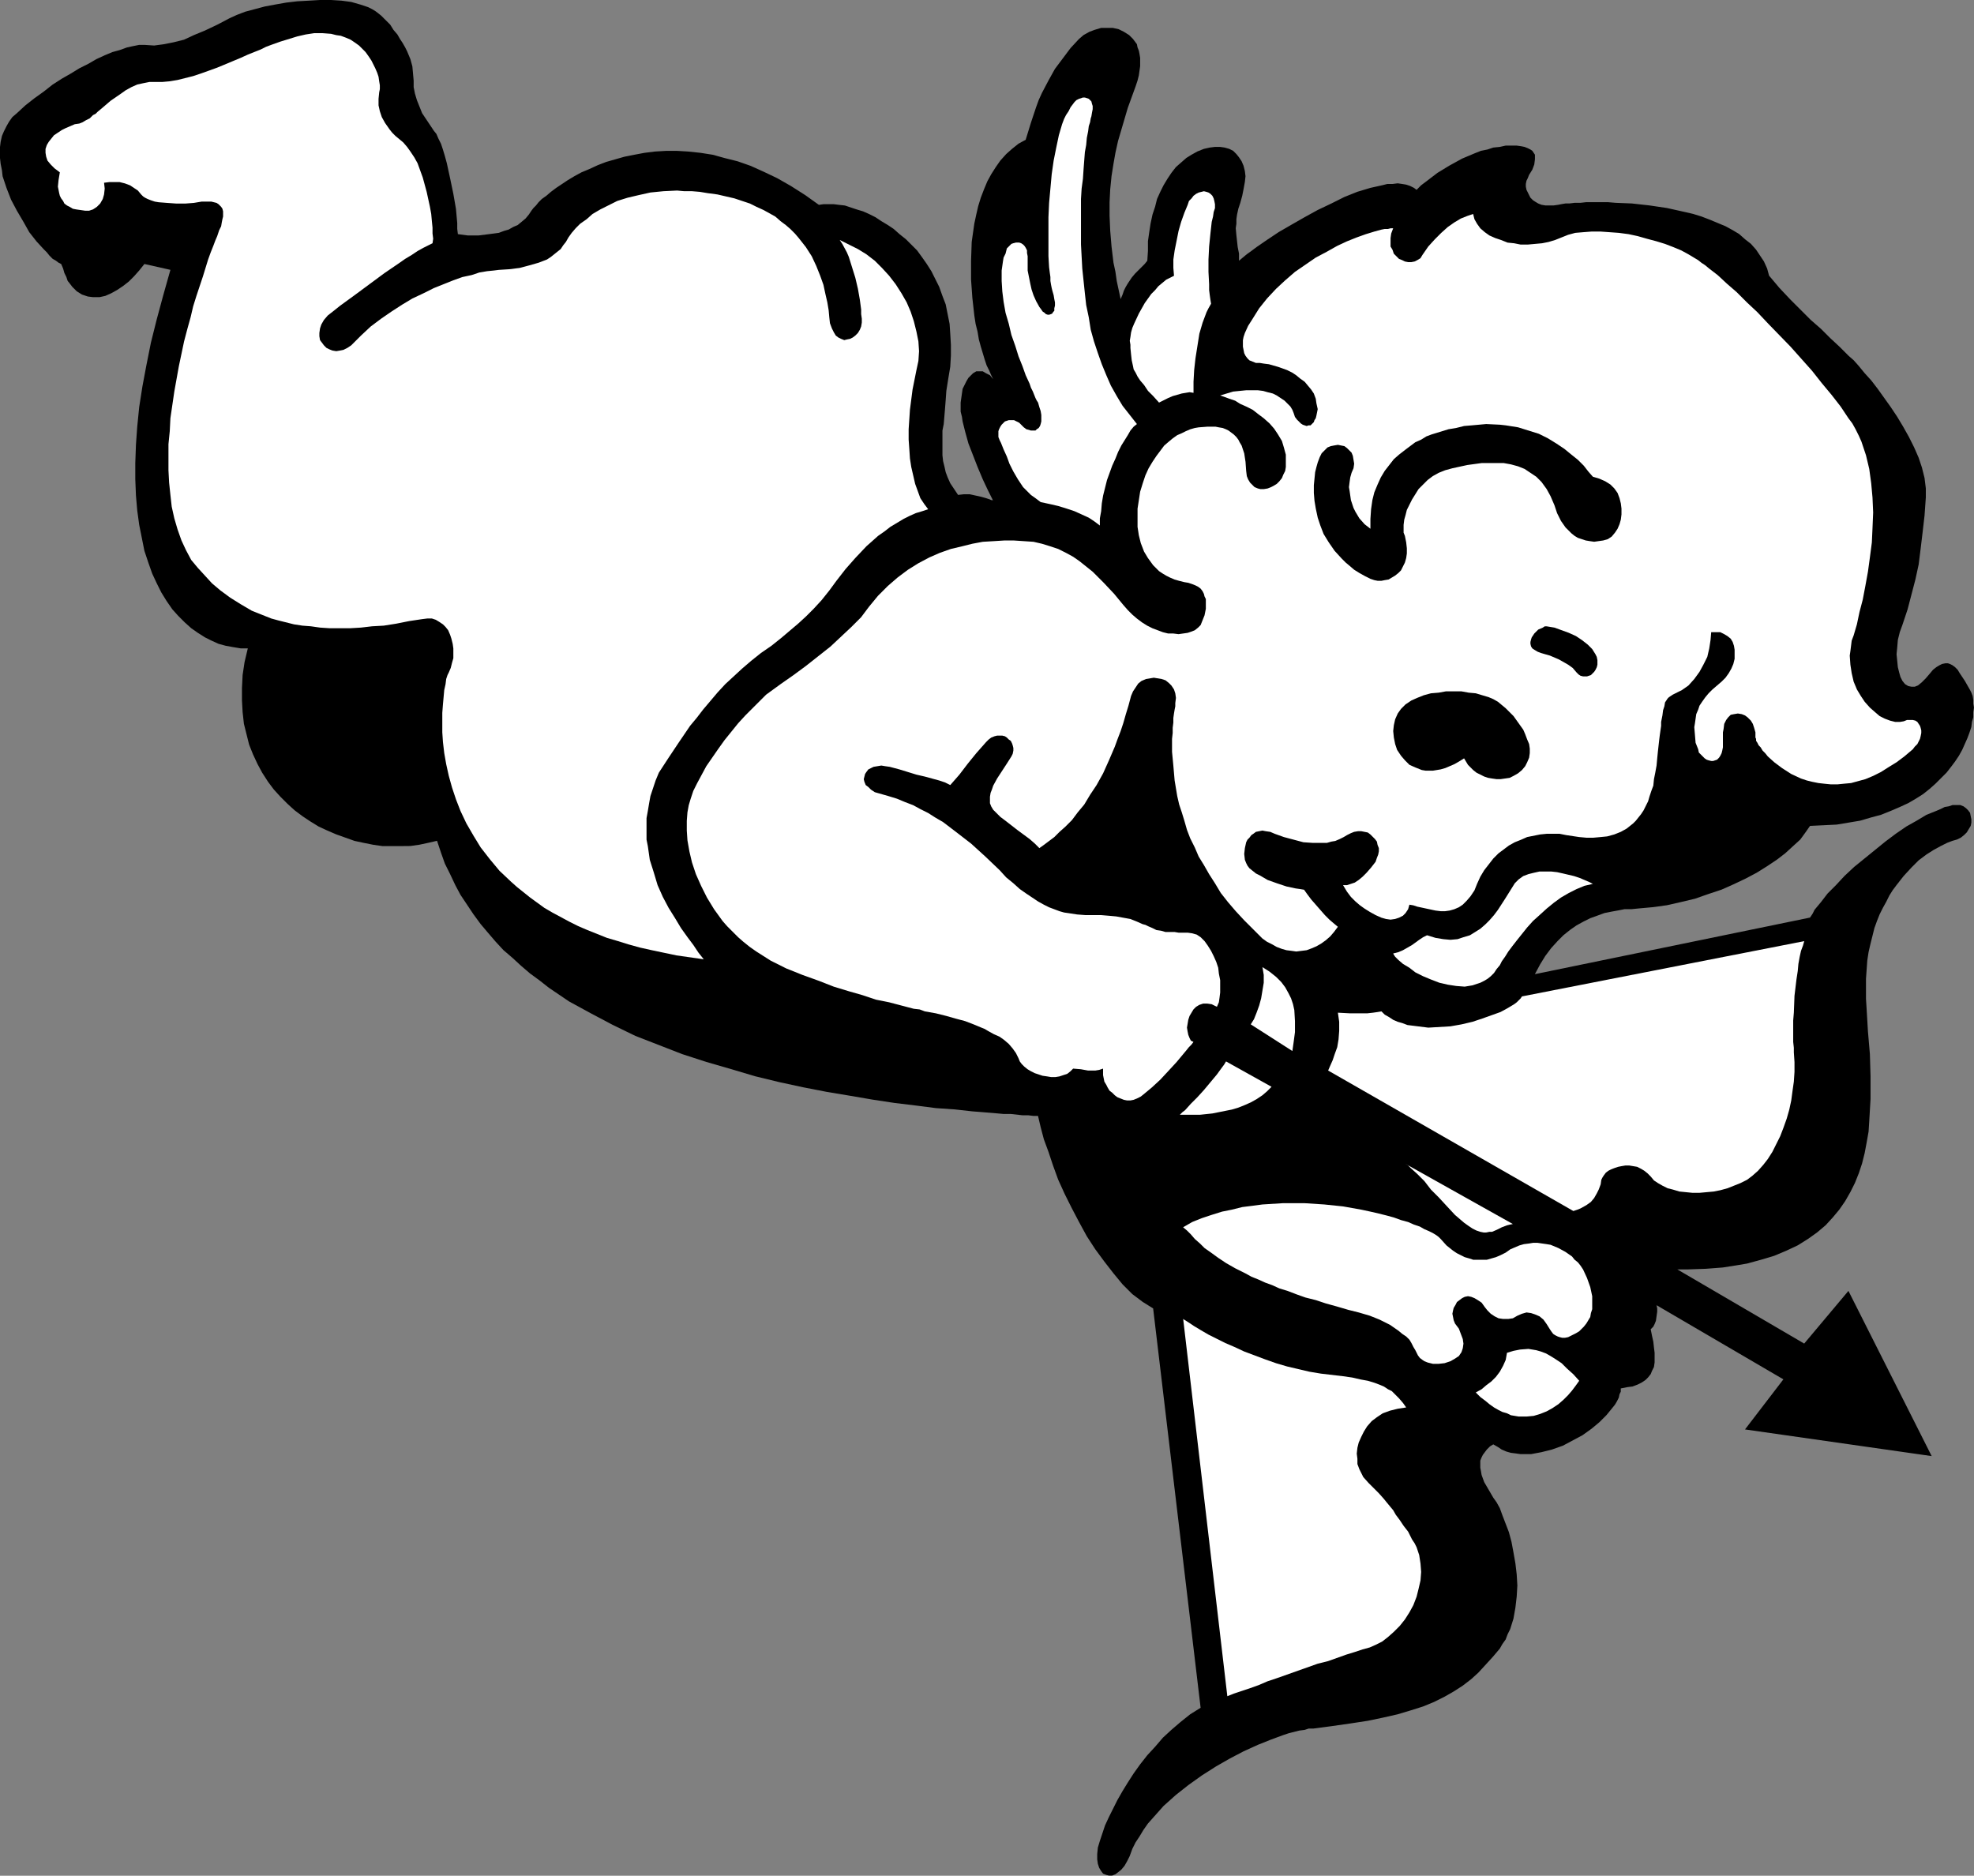
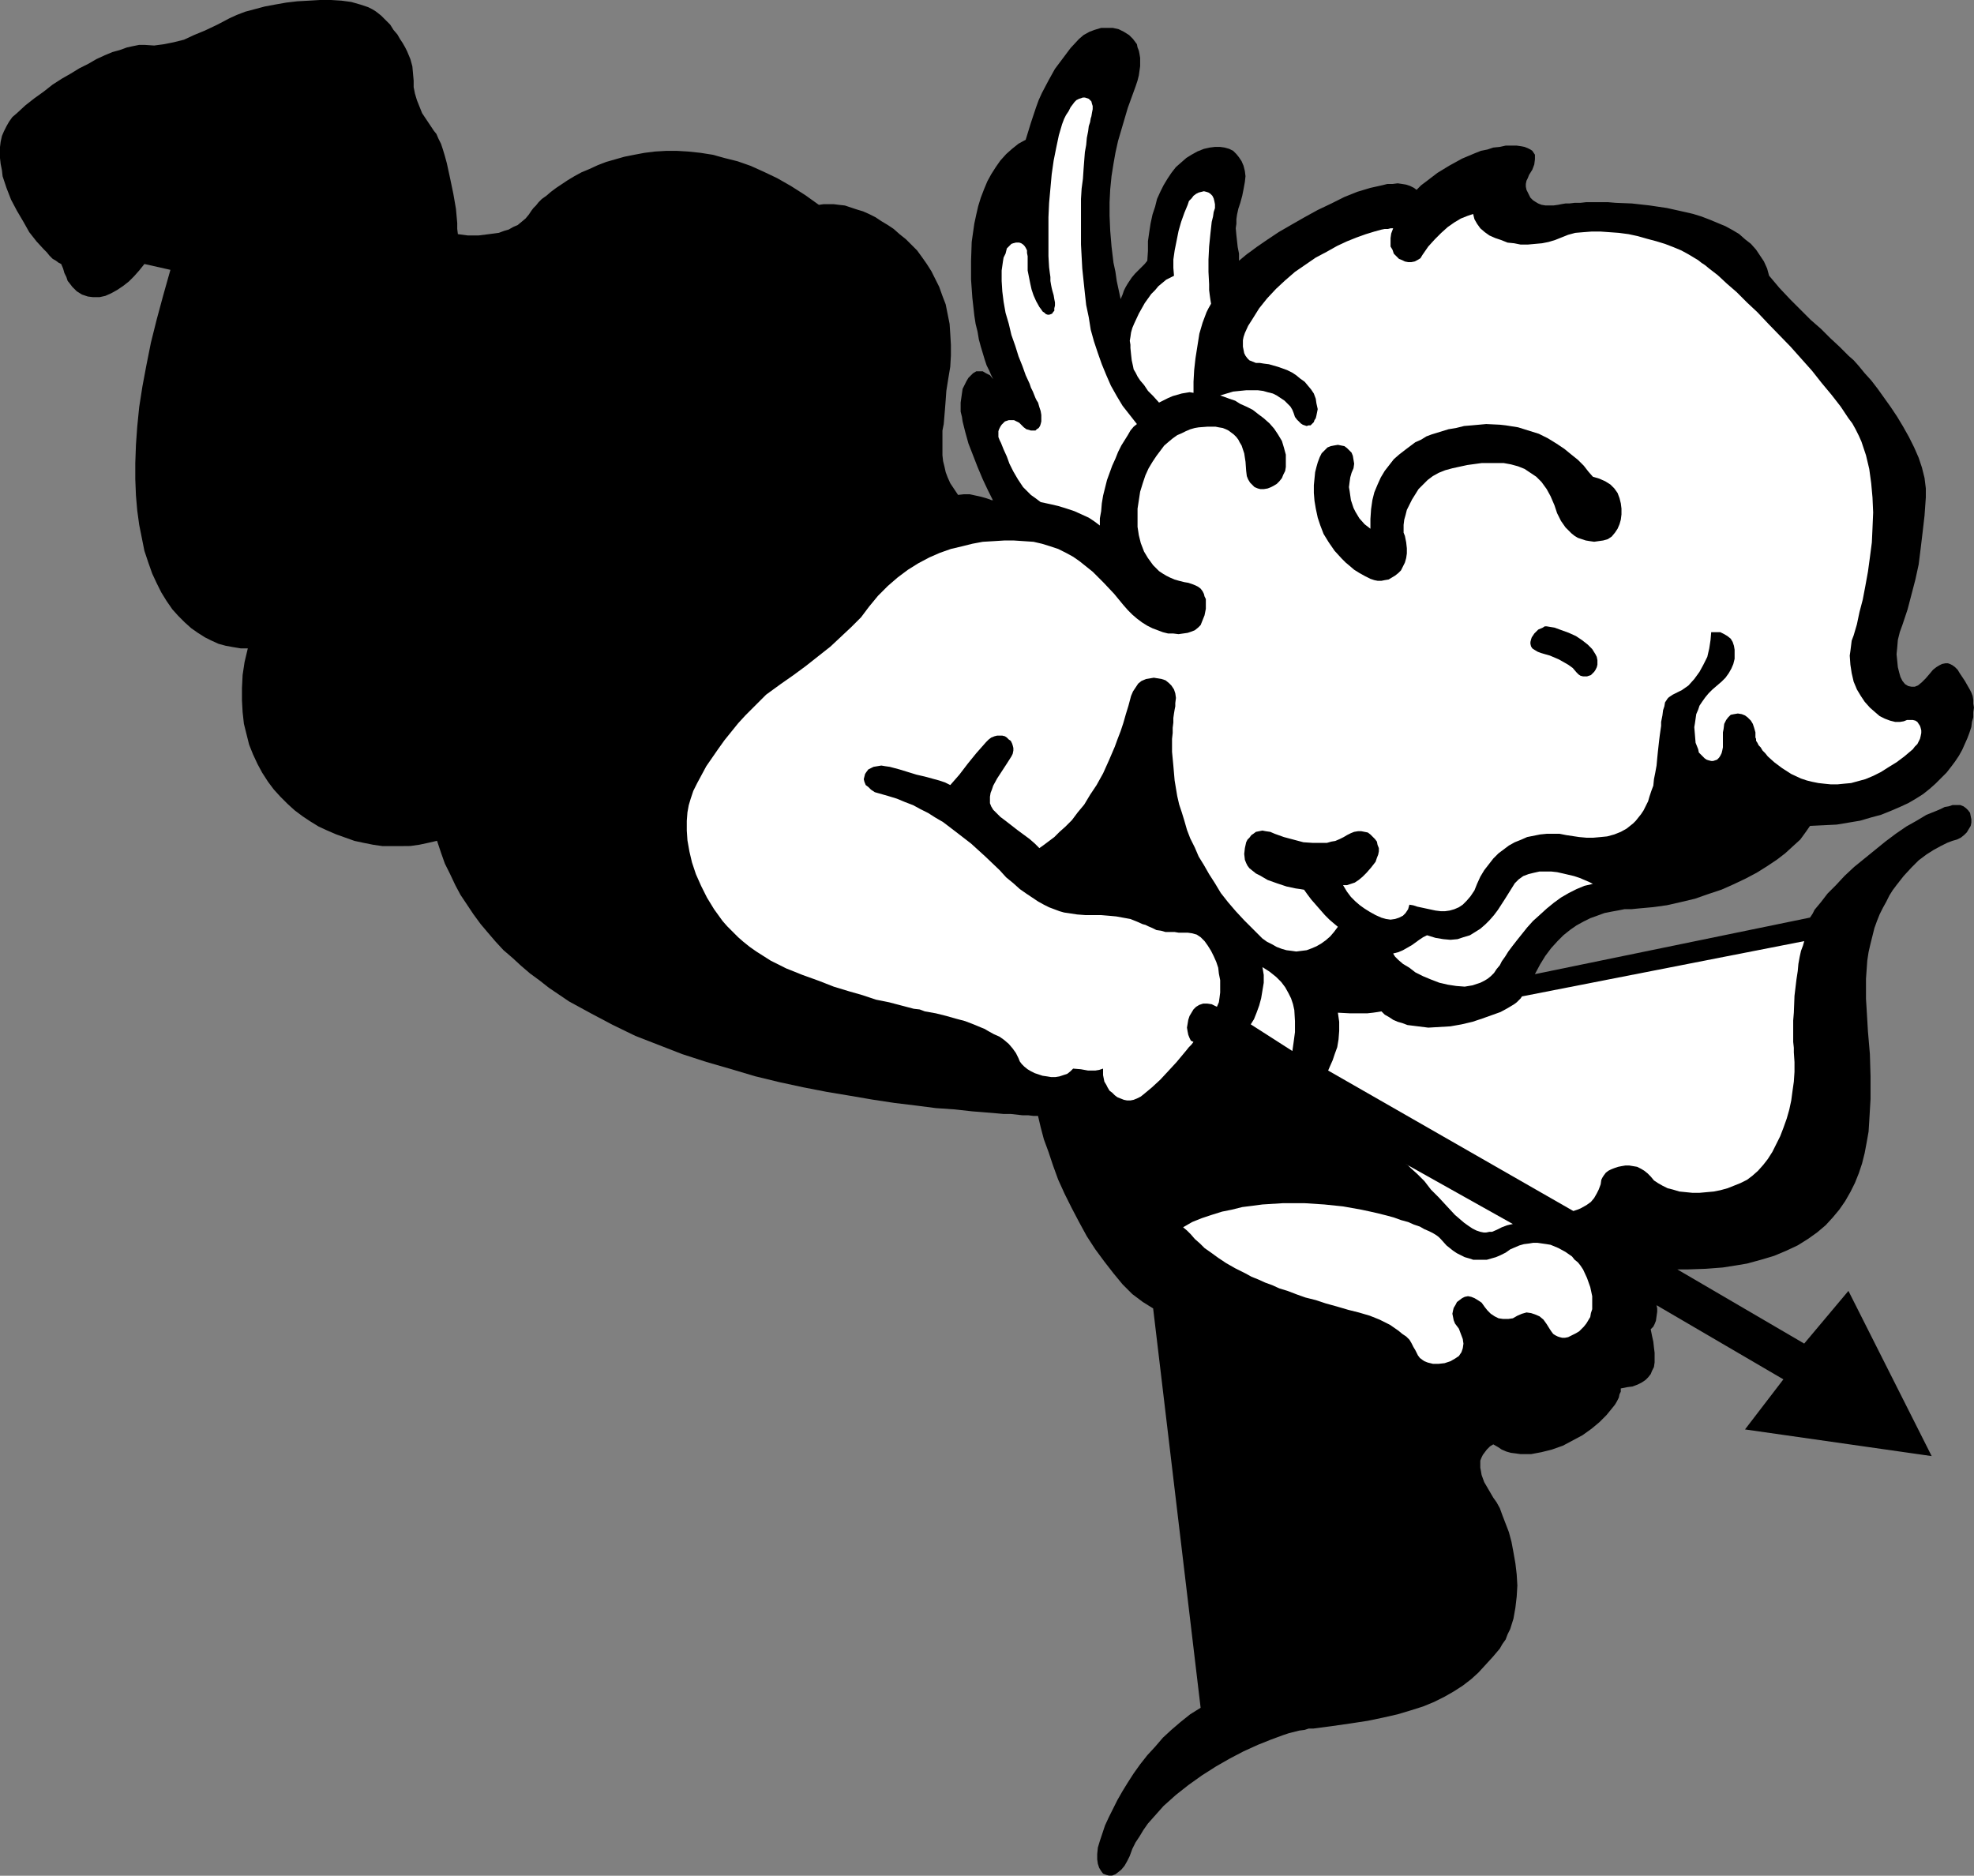
<svg xmlns="http://www.w3.org/2000/svg" xmlns:ns1="http://sodipodi.sourceforge.net/DTD/sodipodi-0.dtd" xmlns:ns2="http://www.inkscape.org/namespaces/inkscape" version="1.0" width="129.766mm" height="123.311mm" id="svg16" ns1:docname="Cupid with Bow 3.wmf">
  <rect width="100%" height="100%" fill="#808080" stroke="none" />
  <ns1:namedview id="namedview16" pagecolor="#ffffff" bordercolor="#000000" borderopacity="0.25" ns2:showpageshadow="2" ns2:pageopacity="0.0" ns2:pagecheckerboard="0" ns2:deskcolor="#d1d1d1" ns2:document-units="mm" />
  <defs id="defs1">
    <pattern id="WMFhbasepattern" patternUnits="userSpaceOnUse" width="6" height="6" x="0" y="0" />
  </defs>
  <path style="fill:#000000;fill-opacity:1;fill-rule:evenodd;stroke:none" d="m 35.875,11.15 2.424,0.162 2.424,-0.323 2.424,-0.485 L 45.733,9.858 48.157,8.726 50.904,7.595 53.974,6.141 57.045,4.525 58.822,3.717 60.923,2.909 63.347,2.262 65.771,1.616 68.357,1.131 71.104,0.646 73.851,0.323 76.76,0.162 79.507,0 h 2.747 l 2.586,0.162 2.424,0.323 2.262,0.646 1.939,0.646 0.97,0.485 0.808,0.485 0.646,0.485 0.808,0.646 1.131,1.131 1.131,1.131 0.808,1.293 0.97,1.131 0.646,1.131 0.646,0.97 0.646,1.131 0.485,0.97 0.808,1.939 0.485,1.778 0.162,1.778 0.162,1.778 v 1.616 l 0.323,1.616 0.485,1.616 0.646,1.616 0.646,1.616 0.97,1.454 0.97,1.454 0.97,1.454 0.646,0.808 0.485,1.131 0.646,1.293 0.485,1.454 0.485,1.616 0.485,1.778 0.808,3.717 0.808,3.878 0.646,3.717 0.162,1.778 0.162,1.778 v 1.454 l 0.162,1.293 2.424,0.323 h 2.747 l 2.586,-0.323 2.424,-0.323 1.293,-0.485 1.131,-0.323 1.131,-0.646 1.131,-0.485 0.97,-0.808 0.97,-0.808 0.808,-0.97 0.646,-0.97 0.485,-0.646 0.646,-0.646 0.646,-0.808 0.808,-0.808 1.131,-0.808 1.131,-0.97 1.293,-0.97 1.454,-0.97 1.454,-0.97 1.616,-0.97 1.778,-0.97 1.939,-0.808 2.101,-0.97 2.101,-0.808 2.262,-0.646 2.262,-0.646 2.424,-0.485 2.586,-0.485 2.586,-0.323 2.747,-0.162 h 2.747 l 2.747,0.162 3.07,0.323 3.07,0.485 2.909,0.808 3.232,0.808 3.232,1.131 3.232,1.454 3.394,1.616 3.394,1.939 3.555,2.262 3.394,2.424 1.131,-0.162 h 2.586 l 1.293,0.162 1.454,0.162 1.454,0.485 1.454,0.485 1.616,0.485 1.454,0.646 1.616,0.808 1.454,0.97 1.616,0.97 1.454,0.97 1.454,1.293 1.616,1.293 1.293,1.293 1.454,1.454 1.293,1.778 1.131,1.616 1.131,1.778 0.97,1.939 0.97,1.939 0.808,2.262 0.808,2.101 0.485,2.424 0.485,2.424 0.162,2.424 0.162,2.747 v 2.747 l -0.162,2.747 -0.485,2.909 -0.485,3.07 -0.162,2.262 -0.162,2.101 -0.162,1.939 -0.162,1.939 -0.323,1.616 v 1.778 1.454 1.454 1.454 l 0.162,1.454 0.323,1.293 0.323,1.454 0.485,1.293 0.646,1.454 0.97,1.454 0.97,1.454 1.454,-0.162 h 1.454 l 1.454,0.323 1.454,0.323 1.131,0.323 0.97,0.323 0.323,0.162 h 0.323 l 0.162,0.162 v 0 l -1.293,-2.586 -1.293,-2.747 -1.293,-3.07 -1.131,-2.909 -1.131,-2.909 -0.808,-2.909 -0.646,-2.586 -0.162,-1.131 -0.323,-1.293 v -0.97 -1.293 l 0.162,-1.131 0.162,-1.131 0.162,-1.131 0.485,-0.97 0.485,-0.97 0.485,-0.808 0.646,-0.646 0.485,-0.485 0.808,-0.485 h 0.646 0.97 l 0.808,0.485 0.97,0.485 0.808,0.97 -0.485,-0.97 -0.485,-1.131 -0.646,-1.293 -0.485,-1.454 -0.485,-1.616 -0.485,-1.616 -0.485,-1.778 -0.323,-1.939 -0.485,-1.939 -0.323,-2.101 -0.485,-4.363 -0.323,-4.525 v -4.686 l 0.162,-4.686 0.323,-2.262 0.323,-2.262 0.485,-2.262 0.485,-2.101 0.646,-2.101 0.808,-2.101 0.808,-1.939 0.97,-1.778 1.131,-1.778 1.131,-1.616 1.454,-1.616 1.454,-1.293 1.616,-1.293 1.778,-0.97 0.646,-2.101 0.646,-2.101 0.646,-1.939 0.646,-1.939 0.646,-1.778 0.808,-1.778 1.616,-3.07 1.616,-2.909 1.939,-2.586 1.939,-2.586 2.101,-2.262 1.131,-0.97 1.454,-0.808 1.293,-0.485 1.616,-0.485 h 1.454 1.454 l 1.454,0.323 1.293,0.646 1.293,0.808 0.97,0.97 0.97,1.293 0.162,0.808 0.323,0.808 0.162,0.808 0.162,0.97 v 0.97 1.131 l -0.162,1.131 -0.162,1.131 -0.323,1.293 -0.485,1.454 -1.939,5.333 -1.616,5.494 -0.808,2.747 -0.646,2.909 -0.485,2.747 -0.485,3.07 -0.323,3.232 -0.162,3.232 v 3.394 l 0.162,3.717 0.323,3.878 0.485,4.04 0.485,2.262 0.323,2.262 0.485,2.262 0.485,2.262 0.485,-1.131 0.323,-0.97 0.485,-0.97 0.485,-0.808 0.97,-1.454 0.808,-0.97 0.97,-0.97 0.808,-0.808 0.646,-0.646 0.646,-0.808 0.162,-2.424 v -2.424 l 0.323,-2.262 0.323,-2.101 0.485,-2.262 0.646,-1.939 0.485,-1.939 0.808,-1.778 0.808,-1.616 0.97,-1.616 0.97,-1.454 1.131,-1.454 1.293,-1.131 1.293,-1.131 1.293,-0.808 1.454,-0.808 1.616,-0.646 1.454,-0.323 1.293,-0.162 h 1.293 l 1.131,0.162 1.131,0.323 0.97,0.485 0.808,0.808 0.646,0.808 0.646,0.97 0.485,1.131 0.323,1.293 0.162,1.293 -0.162,1.454 -0.323,1.778 -0.323,1.616 -0.485,1.778 -0.485,1.454 -0.323,1.454 -0.162,1.131 v 1.131 l -0.162,1.131 0.162,1.778 0.162,1.454 0.162,1.454 0.323,1.616 v 1.778 l 0.97,-0.808 0.97,-0.808 1.131,-0.808 1.293,-0.97 2.586,-1.778 2.909,-1.939 3.07,-1.778 3.394,-1.939 3.232,-1.778 3.394,-1.616 3.232,-1.616 3.232,-1.293 3.232,-0.97 2.909,-0.646 1.293,-0.323 h 1.293 l 1.293,-0.162 1.131,0.162 0.97,0.162 0.97,0.323 0.97,0.485 0.646,0.485 1.131,-1.131 1.293,-0.97 2.747,-2.101 2.909,-1.778 3.232,-1.778 3.07,-1.293 1.616,-0.646 1.616,-0.323 1.454,-0.485 1.616,-0.162 1.454,-0.323 h 1.454 1.293 l 1.131,0.162 0.808,0.162 0.808,0.323 0.646,0.323 0.485,0.323 0.323,0.485 0.323,0.485 v 0.485 0.646 l -0.162,1.293 -0.485,1.293 -0.808,1.293 -0.323,0.808 -0.323,0.646 -0.162,0.808 v 0.646 l 0.162,0.808 0.323,0.646 0.323,0.646 0.323,0.646 0.646,0.646 0.485,0.323 0.808,0.485 0.808,0.323 0.97,0.162 h 0.97 1.131 l 1.131,-0.162 0.808,-0.162 0.97,-0.162 h 0.97 l 1.293,-0.162 h 1.454 l 1.454,-0.162 h 1.778 1.778 1.778 l 1.939,0.162 4.04,0.162 4.363,0.485 4.363,0.646 4.363,0.97 2.101,0.485 2.101,0.646 2.101,0.808 1.939,0.808 1.939,0.808 1.778,0.97 1.616,0.97 1.454,1.293 1.454,1.131 1.293,1.454 0.97,1.454 0.97,1.454 0.808,1.778 0.485,1.778 2.586,3.07 2.747,2.909 2.586,2.586 2.424,2.424 2.586,2.262 2.262,2.262 2.262,2.101 2.262,2.262 1.293,1.131 1.293,1.454 1.454,1.778 1.616,1.778 1.616,2.101 1.616,2.262 1.616,2.262 1.616,2.424 1.454,2.424 1.454,2.586 1.293,2.586 1.131,2.586 0.808,2.424 0.646,2.586 0.323,2.586 v 2.262 l -0.323,4.525 -0.485,4.202 -0.485,4.04 -0.485,3.878 -0.808,3.717 -0.97,3.717 -0.97,3.717 -1.293,3.878 -0.646,1.778 -0.485,1.939 -0.162,1.939 -0.162,1.616 0.162,1.616 0.162,1.616 0.323,1.293 0.323,1.131 0.485,0.97 0.646,0.808 0.808,0.485 0.808,0.162 h 0.808 l 0.808,-0.323 0.97,-0.808 0.485,-0.485 0.485,-0.485 0.97,-1.131 0.808,-0.97 0.808,-0.646 0.808,-0.485 0.646,-0.323 0.808,-0.162 h 0.646 l 0.485,0.162 0.646,0.323 0.646,0.485 0.646,0.646 0.485,0.808 0.646,0.97 0.646,0.97 0.646,1.131 0.646,1.131 0.323,0.646 0.323,0.808 0.162,0.97 v 0.97 l 0.162,0.97 -0.162,1.131 v 1.293 l -0.323,1.131 -0.162,1.293 -0.485,1.454 -0.485,1.293 -0.646,1.454 -0.646,1.454 -0.808,1.454 -0.97,1.454 -0.97,1.293 -1.131,1.454 -1.293,1.293 -1.454,1.454 -1.454,1.293 -1.616,1.293 -1.778,1.131 -1.939,1.131 -2.101,0.97 -2.262,0.97 -2.424,0.97 -2.424,0.646 -2.747,0.808 -2.909,0.485 -2.909,0.485 -3.232,0.162 -3.394,0.162 -1.131,1.616 -1.293,1.778 -1.778,1.616 -1.939,1.778 -2.101,1.616 -2.424,1.616 -2.586,1.616 -2.747,1.454 -3.07,1.454 -2.909,1.293 -3.394,1.131 -3.232,1.131 -3.394,0.808 -3.555,0.808 -3.555,0.485 -3.555,0.323 -1.616,0.162 h -1.778 l -1.616,0.323 -1.778,0.323 -1.616,0.323 -1.778,0.646 -1.778,0.646 -1.616,0.808 -1.778,0.97 -1.616,1.131 -1.616,1.293 -1.454,1.454 -1.616,1.778 -1.454,1.939 -1.293,2.101 -1.293,2.424 68.357,-14.059 0.646,-0.97 0.485,-0.97 1.616,-1.939 1.616,-2.101 2.101,-2.101 2.101,-2.262 2.424,-2.262 2.586,-2.101 2.586,-2.101 2.586,-2.101 2.586,-1.939 2.586,-1.778 2.586,-1.454 2.424,-1.454 2.424,-0.97 1.131,-0.485 0.97,-0.485 0.97,-0.162 0.97,-0.323 h 0.97 0.97 l 0.808,0.323 0.646,0.485 0.485,0.485 0.485,0.646 0.162,0.808 0.162,0.808 v 0.808 l -0.162,0.808 -0.485,0.808 -0.485,0.808 -0.646,0.646 -0.808,0.646 -0.97,0.485 -1.131,0.323 -1.293,0.485 -1.616,0.808 -1.778,0.97 -1.778,1.131 -1.939,1.454 -1.778,1.778 -1.939,2.101 -1.778,2.262 -0.97,1.293 -0.808,1.293 -0.808,1.616 -0.808,1.454 -0.808,1.616 -0.646,1.616 -0.646,1.778 -0.485,1.939 -0.485,1.939 -0.485,2.101 -0.323,2.101 -0.162,2.262 -0.162,2.262 v 2.424 2.586 l 0.162,2.586 0.323,5.494 0.485,5.656 0.162,5.494 v 5.656 l -0.162,2.747 -0.162,2.747 -0.162,2.586 -0.485,2.747 -0.485,2.586 -0.646,2.586 -0.808,2.424 -0.97,2.424 -1.131,2.262 -1.293,2.262 -1.454,2.101 -1.616,1.939 -1.778,1.939 -2.101,1.778 -2.262,1.616 -2.586,1.616 -2.747,1.293 -3.07,1.293 -3.232,0.97 -3.555,0.97 -1.939,0.323 -4.04,0.646 -4.202,0.323 -4.686,0.162 h -2.424 l 31.512,18.422 10.989,-13.09 20.685,41.047 -46.379,-6.626 9.534,-12.443 -31.512,-18.422 0.162,0.808 v 0.808 l -0.162,1.131 -0.162,1.131 -0.323,0.808 -0.323,0.646 -0.323,0.323 -0.162,0.162 -0.162,0.162 0.323,1.616 0.323,1.454 0.162,1.454 0.162,1.293 v 1.293 1.131 l -0.162,1.131 -0.485,0.97 -0.323,0.808 -0.646,0.808 -0.646,0.646 -0.97,0.646 -0.97,0.485 -1.293,0.485 -1.293,0.162 -1.616,0.323 v 0.808 l -0.323,0.646 -0.162,0.808 -0.485,0.97 -0.485,0.808 -0.646,0.808 -1.454,1.778 -1.778,1.778 -1.939,1.616 -2.262,1.616 -2.424,1.293 -2.424,1.293 -2.747,0.97 -2.586,0.646 -2.586,0.485 h -1.293 -1.293 l -1.131,-0.162 -1.293,-0.162 -1.131,-0.323 -1.131,-0.485 -0.97,-0.646 -1.131,-0.646 -0.808,0.485 -0.808,0.808 -0.485,0.646 -0.485,0.646 -0.323,0.646 -0.323,0.808 v 0.97 0.808 l 0.162,0.808 0.162,0.97 0.646,1.778 1.131,1.939 1.131,1.939 0.808,1.131 0.808,1.454 0.646,1.778 0.808,2.101 0.808,2.101 0.646,2.424 0.485,2.586 0.485,2.747 0.323,2.747 0.162,2.747 -0.162,2.747 -0.323,2.747 -0.485,2.747 -0.808,2.586 -0.646,1.293 -0.485,1.293 -0.808,1.131 -0.646,1.131 -1.778,2.101 -1.778,1.939 -1.778,1.939 -1.778,1.616 -2.101,1.616 -2.262,1.454 -2.262,1.293 -2.586,1.293 -2.747,1.131 -3.07,0.97 -3.232,0.97 -3.555,0.808 -3.878,0.808 -2.101,0.323 -2.101,0.323 -2.262,0.323 -2.262,0.323 -2.424,0.323 -2.424,0.323 h -1.131 l -0.97,0.323 -1.293,0.162 -1.293,0.323 -1.293,0.323 -1.454,0.485 -3.07,1.131 -3.232,1.293 -3.555,1.616 -3.394,1.778 -3.394,1.939 -3.555,2.262 -3.394,2.424 -3.07,2.424 -3.07,2.747 -1.293,1.454 -1.293,1.454 -1.293,1.454 -1.131,1.616 -0.97,1.616 -0.97,1.454 -0.808,1.616 -0.646,1.778 -0.646,1.293 -0.646,1.131 -0.808,0.97 -0.808,0.646 -0.646,0.485 -0.808,0.323 h -0.808 l -0.646,-0.162 -0.808,-0.323 -0.485,-0.646 -0.485,-0.808 -0.323,-0.97 -0.162,-1.131 v -1.293 l 0.162,-1.616 0.485,-1.616 0.646,-1.939 0.646,-1.939 0.97,-2.101 0.97,-1.939 1.131,-2.262 1.293,-2.262 1.293,-2.101 1.454,-2.262 1.616,-2.262 1.778,-2.262 1.939,-2.101 1.939,-2.262 2.101,-1.939 2.262,-1.939 2.424,-1.939 2.586,-1.616 -11.797,-99.223 -1.293,-0.808 -1.293,-0.808 -1.293,-0.97 -1.293,-0.97 -2.424,-2.424 -2.262,-2.747 -2.262,-2.909 -2.262,-3.07 -2.101,-3.232 -1.939,-3.555 -1.778,-3.394 -1.778,-3.555 -1.616,-3.555 -1.293,-3.555 -1.131,-3.394 -1.131,-3.07 -0.808,-3.07 -0.646,-2.747 h -1.131 l -1.293,-0.162 h -1.454 l -1.454,-0.162 -1.454,-0.162 h -1.778 l -1.778,-0.162 -1.939,-0.162 -1.939,-0.162 -2.101,-0.162 -4.363,-0.485 -4.686,-0.323 -5.01,-0.646 -5.333,-0.646 -5.333,-0.808 -5.656,-0.97 -5.818,-0.97 -5.818,-1.131 -5.979,-1.293 -5.979,-1.454 -5.979,-1.778 -6.141,-1.778 -5.979,-1.939 -5.818,-2.262 -5.818,-2.262 -5.656,-2.747 -5.494,-2.909 -5.333,-2.909 -5.01,-3.394 -2.262,-1.778 -2.424,-1.778 -2.262,-1.939 -2.101,-1.939 -2.262,-1.939 -1.939,-2.101 -1.939,-2.262 -1.778,-2.101 -1.778,-2.424 -1.616,-2.424 -1.616,-2.424 -1.293,-2.424 -1.293,-2.747 -1.293,-2.586 -0.97,-2.747 -0.97,-2.909 -2.101,0.485 -2.262,0.485 -2.262,0.323 H 99.707 97.445 95.021 l -2.262,-0.323 -2.424,-0.485 -2.262,-0.485 -2.262,-0.808 -2.262,-0.808 -2.262,-0.97 -2.101,-0.97 -2.101,-1.293 -1.939,-1.293 -1.939,-1.454 -1.778,-1.616 -1.778,-1.778 -1.616,-1.778 -1.454,-1.939 -1.454,-2.262 -1.131,-2.101 -1.131,-2.424 -0.97,-2.424 -0.646,-2.586 -0.646,-2.586 -0.323,-2.909 -0.162,-2.909 v -3.07 l 0.162,-3.232 0.485,-3.232 0.808,-3.394 h -1.778 l -1.939,-0.323 -1.778,-0.323 -1.778,-0.485 -1.778,-0.808 -1.616,-0.808 -1.778,-1.131 -1.616,-1.131 -1.616,-1.454 -1.616,-1.616 -1.454,-1.616 -1.454,-2.101 -1.293,-2.101 -1.131,-2.262 -1.131,-2.424 -0.97,-2.747 -0.97,-2.909 -0.646,-3.232 -0.646,-3.232 -0.485,-3.555 -0.323,-3.717 -0.162,-4.04 v -4.04 l 0.162,-4.525 0.323,-4.525 0.485,-4.848 0.808,-5.171 0.97,-5.171 1.131,-5.656 1.454,-5.818 1.616,-5.979 1.778,-6.302 -6.464,-1.454 -1.293,1.616 -1.293,1.454 -1.293,1.293 -1.454,1.131 -1.454,0.97 -1.454,0.808 -1.454,0.646 -1.454,0.323 h -1.616 l -1.293,-0.162 -1.454,-0.485 -1.293,-0.808 -0.485,-0.485 -0.646,-0.646 -0.485,-0.646 -0.646,-0.808 -0.323,-0.97 -0.485,-0.97 -0.323,-1.131 -0.485,-1.131 -0.646,-0.323 -0.646,-0.485 L 13.09,64.317 12.282,63.509 11.635,62.701 10.827,61.893 9.05,59.954 7.272,57.691 5.818,55.106 4.202,52.359 2.747,49.611 1.616,46.703 0.646,43.794 0.485,42.339 0.162,40.723 0,39.269 v -1.293 -1.454 l 0.162,-1.293 0.323,-1.454 0.485,-1.131 0.646,-1.293 0.646,-1.131 0.808,-1.131 1.131,-0.97 2.101,-1.939 2.262,-1.778 2.262,-1.616 2.262,-1.778 2.262,-1.454 2.262,-1.293 2.101,-1.293 2.262,-1.131 1.939,-1.131 2.101,-0.97 1.939,-0.808 1.778,-0.485 1.778,-0.646 1.454,-0.323 1.616,-0.323 z" id="path1" />
-   <path style="fill:#ffffff;fill-opacity:1;fill-rule:evenodd;stroke:none" d="m 81.446,78.376 1.454,-1.131 1.616,-1.293 3.555,-2.586 7.434,-5.494 3.555,-2.424 1.616,-1.131 1.616,-0.97 1.454,-0.97 1.454,-0.808 1.293,-0.646 0.97,-0.485 0.162,-1.131 -0.162,-1.293 v -1.454 l -0.162,-1.616 -0.162,-1.778 -0.323,-1.778 -0.808,-3.717 -0.97,-3.555 -0.646,-1.778 -0.646,-1.778 -0.808,-1.454 -0.97,-1.454 -0.808,-1.131 -0.97,-1.131 -0.97,-0.808 -0.97,-0.808 -0.808,-0.808 -0.646,-0.808 -1.131,-1.616 -0.808,-1.454 -0.485,-1.454 -0.323,-1.454 v -1.616 l 0.162,-1.616 0.162,-0.808 v -0.97 l -0.162,-0.97 -0.162,-1.131 -0.323,-0.97 -0.485,-1.131 -0.485,-0.97 L 92.273,15.029 91.627,14.059 90.819,12.928 89.203,11.312 88.072,10.504 87.102,9.858 85.971,9.373 84.678,8.888 83.547,8.726 82.254,8.403 80.154,8.242 h -2.101 l -2.101,0.323 -2.101,0.485 -2.101,0.646 -2.101,0.646 -2.262,0.808 -1.293,0.485 -1.293,0.646 -1.616,0.646 -1.616,0.646 -1.778,0.808 -1.939,0.808 -3.878,1.616 -4.04,1.454 -1.939,0.646 -1.939,0.485 -1.939,0.485 -1.939,0.323 -1.778,0.162 h -1.616 -1.616 l -1.616,0.323 -1.454,0.323 -1.454,0.646 -1.454,0.808 -1.131,0.808 -2.586,1.778 -2.262,1.939 -0.97,0.808 -0.485,0.485 -0.646,0.323 -0.808,0.808 -0.97,0.485 -0.808,0.485 -0.808,0.323 -1.131,0.162 -1.131,0.485 -1.131,0.485 -0.97,0.485 -0.97,0.646 -0.97,0.646 -0.646,0.808 -0.646,0.808 -0.485,0.808 -0.323,0.97 v 0.97 l 0.162,0.97 0.323,0.97 0.808,0.97 0.97,0.97 1.293,0.97 -0.323,1.939 -0.162,1.616 0.162,0.808 0.162,0.808 0.162,0.646 0.323,0.646 0.485,0.646 0.323,0.646 0.646,0.485 0.646,0.323 0.808,0.485 0.808,0.162 1.131,0.162 1.131,0.162 h 0.97 l 0.97,-0.323 0.97,-0.646 0.808,-0.808 0.646,-1.131 0.323,-1.131 0.162,-1.454 -0.162,-1.454 1.293,-0.162 h 1.293 1.293 l 1.293,0.323 1.293,0.485 0.97,0.646 0.97,0.646 0.808,0.97 0.485,0.485 0.485,0.323 0.646,0.323 0.808,0.323 0.97,0.323 0.97,0.162 2.101,0.162 2.262,0.162 h 2.262 l 2.101,-0.162 1.939,-0.323 h 0.808 0.808 0.808 l 0.646,0.162 0.646,0.162 0.485,0.323 0.323,0.323 0.323,0.323 0.323,0.485 0.162,0.646 v 0.646 0.646 l -0.162,0.646 -0.162,0.808 -0.162,0.97 -0.485,0.97 -0.162,0.485 -0.323,0.97 -0.485,1.131 -0.485,1.293 -0.646,1.616 -0.646,1.778 -0.646,2.101 -0.646,2.101 -0.808,2.424 -0.808,2.424 -0.808,2.586 -0.646,2.747 -0.808,2.909 -0.808,3.07 -1.293,6.141 -1.131,6.302 -0.97,6.626 -0.162,3.232 -0.323,3.232 v 3.232 3.232 l 0.162,3.07 0.323,3.07 0.323,2.909 0.646,2.909 0.808,2.747 0.97,2.747 1.131,2.424 1.293,2.424 1.616,1.939 1.778,1.939 1.778,1.939 2.101,1.778 2.424,1.778 2.586,1.616 2.747,1.616 1.616,0.646 1.616,0.646 1.616,0.646 1.778,0.485 1.939,0.485 1.939,0.485 2.101,0.323 2.101,0.162 2.262,0.323 2.424,0.162 h 5.01 l 2.747,-0.162 2.747,-0.323 2.909,-0.162 3.07,-0.485 3.232,-0.646 3.232,-0.485 1.293,-0.162 h 1.131 l 0.97,0.323 0.808,0.485 0.97,0.646 0.646,0.646 0.646,0.808 0.485,1.131 0.323,0.97 0.323,1.293 0.162,1.131 v 1.131 1.293 l -0.323,1.131 -0.323,1.293 -0.485,1.131 -0.323,0.646 -0.323,0.97 -0.162,1.293 -0.323,1.454 -0.162,1.778 -0.162,1.778 -0.162,2.101 v 2.262 2.586 l 0.162,2.424 0.323,2.747 0.485,2.747 0.646,2.909 0.808,2.909 0.97,2.909 1.131,2.909 1.454,3.07 1.778,3.07 1.778,2.909 2.262,2.909 2.424,2.909 2.909,2.747 1.454,1.293 1.616,1.293 1.616,1.293 1.778,1.293 1.778,1.293 1.939,1.131 2.101,1.131 2.101,1.131 2.262,1.131 2.262,0.97 2.424,0.97 2.424,0.97 2.747,0.808 2.586,0.808 2.909,0.808 2.909,0.646 3.07,0.646 3.07,0.646 3.394,0.485 3.394,0.485 -1.293,-1.616 -1.293,-1.939 -1.454,-1.939 -1.616,-2.262 -1.454,-2.424 -1.616,-2.586 -1.454,-2.747 -1.293,-2.909 -0.97,-3.232 -0.97,-3.07 -0.485,-3.394 -0.323,-1.616 v -1.778 -1.778 -1.778 l 0.323,-1.778 0.323,-1.939 0.323,-1.778 0.646,-1.939 0.646,-1.939 0.808,-1.939 2.424,-3.717 2.586,-3.878 2.747,-4.04 1.616,-1.939 1.616,-2.101 1.778,-2.101 1.778,-2.101 1.939,-2.101 2.101,-1.939 2.101,-1.939 2.262,-1.939 2.424,-1.939 2.586,-1.778 2.424,-1.939 2.101,-1.778 2.101,-1.778 1.939,-1.778 1.939,-1.939 1.939,-2.101 1.939,-2.424 1.778,-2.424 1.131,-1.454 1.131,-1.454 2.424,-2.747 2.747,-2.909 2.909,-2.586 1.616,-1.131 1.454,-1.131 1.616,-0.97 1.616,-0.97 1.616,-0.808 1.454,-0.646 1.616,-0.485 1.454,-0.485 -0.97,-1.293 -0.97,-1.454 -0.646,-1.778 -0.646,-1.778 -0.485,-2.101 -0.485,-2.101 -0.323,-2.101 -0.162,-2.424 -0.162,-2.262 v -2.586 l 0.162,-2.424 0.162,-2.424 0.646,-5.01 0.485,-2.424 0.485,-2.424 0.485,-2.262 0.162,-2.424 -0.162,-2.424 -0.485,-2.424 -0.646,-2.586 -0.808,-2.424 -0.97,-2.262 -1.293,-2.262 -1.454,-2.262 -1.616,-2.101 -1.778,-1.939 -1.778,-1.778 -2.101,-1.616 -2.101,-1.293 -2.262,-1.131 -2.262,-1.131 0.646,0.97 1.131,2.101 0.485,1.131 0.808,2.586 0.808,2.586 0.646,2.747 0.485,2.747 0.323,2.424 v 1.131 l 0.162,1.131 v 0.97 l -0.162,0.97 -0.323,0.808 -0.485,0.808 -0.646,0.646 -0.646,0.485 -0.646,0.323 -0.808,0.162 -0.646,0.162 -0.808,-0.323 -0.646,-0.323 -0.646,-0.485 -0.485,-0.808 -0.485,-0.97 -0.485,-1.293 -0.162,-1.454 -0.162,-1.778 -0.323,-1.939 -0.485,-2.101 -0.485,-2.262 -0.808,-2.262 -0.97,-2.424 -1.131,-2.424 -1.454,-2.262 -1.778,-2.262 -0.97,-1.131 -1.131,-1.131 -1.131,-0.97 -1.293,-0.97 -1.293,-1.131 -1.454,-0.808 -1.454,-0.808 -1.778,-0.808 -1.616,-0.808 -1.939,-0.646 -1.939,-0.646 -2.101,-0.485 -2.101,-0.485 -2.424,-0.323 -1.939,-0.323 -1.939,-0.162 h -1.939 l -1.778,-0.162 -3.394,0.162 -3.232,0.323 -2.909,0.646 -2.747,0.646 -2.586,0.808 -2.262,1.131 -1.939,0.97 -1.939,1.131 -1.454,1.293 -1.616,1.131 -1.131,1.131 -0.97,1.131 -0.808,1.131 -0.646,1.131 -0.646,0.808 -0.646,0.97 -0.808,0.646 -0.808,0.646 -0.808,0.646 -0.97,0.646 -2.101,0.808 -2.262,0.646 -2.424,0.646 -2.586,0.323 -2.586,0.162 -1.293,0.162 -1.616,0.162 -1.939,0.323 -1.939,0.646 -2.262,0.485 -2.262,0.808 -2.424,0.97 -2.424,0.97 -2.586,1.293 -2.747,1.293 -2.424,1.454 -2.747,1.778 -2.586,1.778 -2.586,1.939 -2.424,2.262 -2.424,2.424 -0.97,0.646 -0.97,0.485 -0.808,0.162 -0.97,0.162 -0.97,-0.162 -0.808,-0.323 -0.646,-0.323 -0.646,-0.646 -0.485,-0.646 -0.485,-0.646 -0.162,-0.97 v -0.808 l 0.162,-1.131 0.323,-0.97 0.646,-1.131 z" id="path2" />
  <path style="fill:#ffffff;fill-opacity:1;fill-rule:evenodd;stroke:none" d="m 282.476,105.364 -0.808,0.646 -0.808,0.97 -0.646,1.131 -0.808,1.293 -0.808,1.293 -0.808,1.616 -0.646,1.616 -0.808,1.778 -1.293,3.555 -0.97,3.878 -0.323,1.939 -0.162,1.939 -0.323,1.778 v 1.778 l -1.293,-0.97 -1.454,-0.97 -1.778,-0.808 -1.778,-0.808 -1.939,-0.646 -2.101,-0.646 -2.101,-0.485 -2.262,-0.485 -1.293,-0.97 -1.131,-0.808 -0.97,-0.97 -0.97,-0.97 -0.646,-0.97 -0.646,-0.97 -1.131,-1.939 -0.97,-1.939 -0.646,-1.778 -0.808,-1.778 -0.646,-1.616 -0.323,-0.646 -0.323,-0.808 v -0.646 -0.808 l 0.162,-0.485 0.323,-0.646 0.323,-0.485 0.323,-0.323 0.485,-0.485 0.485,-0.162 0.485,-0.162 h 0.646 0.646 l 0.646,0.323 0.646,0.323 0.646,0.646 0.485,0.485 0.646,0.485 0.646,0.162 0.485,0.162 h 0.646 0.485 l 0.323,-0.323 0.485,-0.323 0.323,-0.485 0.162,-0.485 0.162,-0.646 v -1.616 l -0.162,-0.97 -0.323,-0.97 -0.323,-1.131 -0.323,-0.485 -0.323,-0.646 -0.646,-1.616 -0.485,-0.97 -0.323,-0.97 -0.97,-2.101 -0.808,-2.262 -0.97,-2.424 -0.808,-2.586 -0.97,-2.747 -0.646,-2.747 -0.808,-2.747 -0.485,-2.747 -0.323,-2.586 -0.162,-2.586 v -2.586 l 0.323,-2.262 0.162,-0.97 0.485,-0.97 0.162,-0.646 0.162,-0.646 0.485,-0.485 0.323,-0.323 0.323,-0.323 0.485,-0.162 0.646,-0.162 h 0.485 0.323 l 0.485,0.162 0.485,0.323 0.323,0.323 0.323,0.485 0.323,0.646 v 0.646 l 0.162,0.808 v 1.778 1.778 l 0.323,1.616 0.323,1.616 0.323,1.454 0.485,1.454 0.646,1.454 0.808,1.454 0.485,0.646 0.323,0.485 0.485,0.323 0.323,0.323 0.485,0.162 h 0.323 l 0.485,-0.162 0.323,-0.162 0.162,-0.323 0.323,-0.323 v -0.646 l 0.162,-0.646 v -0.808 l -0.162,-0.808 -0.162,-0.97 -0.323,-1.131 -0.162,-0.646 -0.162,-0.808 -0.162,-0.97 v -0.97 l -0.162,-1.131 -0.162,-1.293 -0.162,-2.747 v -3.07 -3.232 -3.394 l 0.162,-3.555 0.323,-3.555 0.323,-3.555 0.485,-3.394 0.646,-3.232 0.646,-3.07 0.808,-2.747 0.485,-1.293 0.485,-0.97 0.646,-0.97 0.485,-0.97 0.485,-0.646 0.485,-0.646 0.485,-0.485 0.646,-0.323 0.485,-0.162 0.485,-0.162 h 0.485 l 0.485,0.162 0.485,0.162 0.323,0.323 0.323,0.323 0.162,0.646 0.162,0.485 v 0.808 l -0.162,0.808 -0.162,0.97 -0.162,0.485 -0.162,0.97 -0.323,0.97 -0.162,1.293 -0.323,1.616 -0.162,1.778 -0.323,1.778 -0.162,2.101 -0.162,2.101 -0.162,2.424 -0.323,2.424 -0.162,2.586 v 2.747 2.747 5.818 l 0.323,5.979 0.646,6.141 0.323,2.909 0.646,3.07 0.485,3.07 0.808,2.909 0.97,2.909 0.97,2.747 1.131,2.747 1.131,2.586 1.454,2.586 1.454,2.424 1.778,2.262 z" id="path3" />
  <path style="fill:#ffffff;fill-opacity:1;fill-rule:evenodd;stroke:none" d="m 280.699,84.679 0.162,0.97 v 0.808 l 0.162,1.616 0.162,1.454 0.323,1.454 0.162,0.808 0.485,0.808 0.485,0.97 0.646,0.97 0.97,1.131 0.97,1.454 1.293,1.293 1.454,1.616 2.262,-1.131 1.131,-0.485 1.131,-0.323 1.131,-0.323 0.97,-0.162 0.97,-0.162 0.97,0.162 V 94.86 l 0.162,-2.909 0.323,-2.909 0.485,-3.07 0.485,-3.07 0.808,-2.747 0.485,-1.293 0.485,-1.293 0.485,-0.97 0.646,-1.131 -0.162,-0.97 -0.162,-1.131 -0.162,-1.293 v -1.454 l -0.162,-3.07 v -3.07 l 0.162,-3.232 0.323,-3.232 0.162,-1.454 0.162,-1.454 0.323,-1.293 0.162,-1.131 0.323,-0.97 v -0.97 l -0.162,-0.808 -0.162,-0.646 -0.323,-0.646 -0.485,-0.485 -0.485,-0.323 -0.485,-0.162 -0.646,-0.162 -0.646,0.162 -0.646,0.162 -0.646,0.323 -0.646,0.485 -0.485,0.646 -0.646,0.646 -0.323,0.97 -0.808,1.939 -0.808,2.262 -0.646,2.262 -0.485,2.424 -0.485,2.424 -0.323,2.262 v 2.101 l 0.162,1.939 -0.97,0.485 -0.97,0.485 -0.97,0.808 -0.97,0.808 -0.808,0.97 -0.97,0.97 -1.616,2.262 -1.454,2.586 -1.131,2.424 -0.485,1.131 -0.323,1.131 -0.162,1.131 z" id="path4" />
-   <path style="fill:#ffffff;fill-opacity:1;fill-rule:evenodd;stroke:none" d="m 293.95,327.564 10.989,93.89 1.616,-0.646 1.939,-0.646 1.939,-0.646 2.262,-0.808 2.262,-0.97 2.424,-0.808 5.01,-1.778 5.01,-1.778 2.586,-0.646 2.262,-0.808 2.262,-0.808 2.101,-0.646 1.939,-0.646 1.778,-0.485 1.454,-0.646 1.616,-0.808 1.454,-1.131 1.454,-1.293 1.454,-1.454 1.293,-1.616 1.131,-1.778 0.97,-1.778 0.808,-2.101 0.485,-1.939 0.485,-2.101 0.162,-2.101 -0.162,-2.101 -0.323,-2.101 -0.646,-1.939 -0.485,-0.97 -0.646,-0.97 -0.97,-1.939 -1.131,-1.454 -0.97,-1.454 -0.97,-1.293 -0.646,-1.131 -0.808,-0.97 -0.808,-0.97 -0.646,-0.808 -1.293,-1.454 -1.293,-1.293 -1.293,-1.293 -1.293,-1.454 -0.485,-0.97 -0.485,-0.97 -0.485,-1.293 v -1.293 l -0.162,-1.293 0.162,-1.454 0.323,-1.293 0.646,-1.454 0.646,-1.293 0.808,-1.293 1.131,-1.293 1.293,-0.97 1.454,-0.97 1.778,-0.646 1.939,-0.485 2.101,-0.323 -0.808,-1.131 -0.97,-1.131 -1.131,-1.131 -0.646,-0.646 -0.97,-0.485 -0.97,-0.646 -1.131,-0.485 -1.293,-0.485 -1.616,-0.485 -1.778,-0.323 -2.101,-0.485 -2.262,-0.323 -2.747,-0.323 -2.747,-0.323 -2.909,-0.485 -2.747,-0.646 -2.747,-0.646 -2.747,-0.808 -2.747,-0.97 -2.586,-0.97 -2.586,-0.97 -2.424,-1.131 -2.262,-0.97 -2.262,-1.131 -1.939,-0.97 -1.939,-1.131 -1.616,-0.97 -1.454,-0.97 -1.293,-0.808 z" id="path5" />
  <path style="fill:#ffffff;fill-opacity:1;fill-rule:evenodd;stroke:none" d="m 293.95,304.94 0.97,0.808 0.97,0.97 0.97,1.131 1.293,1.131 1.131,1.131 1.616,1.131 1.778,1.293 1.939,1.293 2.262,1.293 1.293,0.646 1.293,0.646 1.454,0.808 1.616,0.646 1.778,0.808 1.778,0.646 1.778,0.808 2.101,0.646 2.101,0.808 2.262,0.808 2.586,0.646 2.424,0.808 2.909,0.808 2.747,0.808 2.586,0.646 2.747,0.808 2.424,0.97 2.586,1.293 2.101,1.454 0.97,0.808 0.97,0.646 0.808,0.808 0.485,0.808 0.485,0.97 0.485,0.808 0.323,0.646 0.323,0.646 0.485,0.646 0.646,0.485 0.485,0.323 0.808,0.323 1.293,0.323 h 1.454 l 1.454,-0.162 1.454,-0.485 1.131,-0.646 0.97,-0.646 0.646,-0.97 0.323,-0.97 0.162,-1.131 -0.162,-1.131 -0.485,-1.293 -0.485,-1.293 -0.97,-1.293 -0.323,-0.808 -0.162,-0.808 -0.162,-0.808 0.162,-0.808 0.162,-0.646 0.485,-0.808 0.323,-0.646 0.646,-0.485 0.646,-0.485 0.646,-0.323 0.808,-0.162 0.808,0.162 0.808,0.323 0.808,0.485 0.97,0.646 0.808,1.131 0.646,0.808 0.808,0.808 0.97,0.646 0.97,0.485 1.131,0.162 h 1.293 l 1.131,-0.162 1.131,-0.646 1.131,-0.485 1.131,-0.323 1.131,0.162 0.97,0.323 1.131,0.485 0.97,0.808 0.808,1.131 0.808,1.293 0.323,0.485 0.485,0.646 0.485,0.323 0.646,0.323 0.485,0.162 0.646,0.162 h 0.646 l 0.808,-0.162 1.293,-0.646 0.646,-0.323 0.808,-0.485 0.646,-0.646 0.485,-0.485 0.646,-0.808 0.485,-0.808 0.485,-0.808 0.162,-0.97 0.323,-0.97 v -1.131 -1.131 -0.97 l -0.485,-2.262 -0.808,-2.262 -0.97,-2.101 -0.646,-0.97 -0.646,-0.808 -0.808,-0.646 -0.646,-0.808 -1.616,-1.131 -1.778,-0.97 -1.939,-0.808 -0.97,-0.162 -1.131,-0.162 -1.131,-0.162 h -1.131 l -0.97,0.162 -1.293,0.162 -1.131,0.323 -1.131,0.485 -1.131,0.485 -1.131,0.808 -1.293,0.646 -1.131,0.485 -1.131,0.323 -1.131,0.323 h -1.131 -1.131 -1.131 l -0.97,-0.323 -1.131,-0.323 -0.97,-0.485 -0.97,-0.485 -0.97,-0.646 -1.616,-1.293 -1.454,-1.616 -0.485,-0.485 -0.646,-0.485 -0.808,-0.485 -0.97,-0.485 -1.131,-0.485 -1.131,-0.646 -1.454,-0.485 -1.454,-0.646 -1.778,-0.485 -1.778,-0.646 -1.778,-0.485 -1.939,-0.485 -2.101,-0.485 -2.262,-0.485 -4.525,-0.808 -4.686,-0.485 -5.01,-0.323 h -5.171 l -2.586,0.162 -2.586,0.162 -2.424,0.323 -2.586,0.323 -2.586,0.646 -2.424,0.485 -2.586,0.808 -2.424,0.808 -2.424,0.97 z" id="path6" />
-   <path style="fill:#ffffff;fill-opacity:1;fill-rule:evenodd;stroke:none" d="m 392.364,343.078 -0.808,1.131 -0.97,1.293 -0.97,1.131 -1.131,1.131 -1.293,1.131 -1.454,0.97 -1.454,0.808 -1.616,0.646 -1.616,0.485 -1.778,0.162 h -1.939 l -0.97,-0.162 -0.97,-0.162 -0.97,-0.485 -1.131,-0.323 -0.97,-0.485 -1.131,-0.646 -1.131,-0.808 -0.97,-0.808 -1.293,-0.97 -1.131,-1.131 1.454,-0.808 1.131,-0.97 1.293,-0.97 1.131,-1.131 0.97,-1.293 0.808,-1.454 0.646,-1.454 0.323,-1.778 1.616,-0.485 1.616,-0.323 2.101,-0.162 0.97,0.162 0.97,0.162 1.131,0.323 1.293,0.485 1.131,0.646 1.293,0.808 1.454,0.97 1.293,1.293 1.616,1.454 z" id="path7" />
  <path style="fill:#ffffff;fill-opacity:1;fill-rule:evenodd;stroke:none" d="m 329.987,265.995 60.923,34.906 0.97,-0.323 0.808,-0.323 1.454,-0.808 1.131,-0.808 0.808,-0.97 0.646,-1.131 0.485,-0.97 0.485,-1.293 0.162,-1.131 0.323,-0.646 0.323,-0.485 0.485,-0.646 0.646,-0.485 0.646,-0.323 0.808,-0.323 0.97,-0.323 0.808,-0.162 0.97,-0.162 h 0.97 l 0.97,0.162 0.97,0.162 0.97,0.485 0.808,0.485 0.808,0.646 0.808,0.808 0.808,0.97 0.97,0.646 1.131,0.646 1.293,0.646 1.293,0.323 1.616,0.485 1.616,0.162 1.616,0.162 h 1.778 l 1.778,-0.162 1.778,-0.162 1.616,-0.323 1.778,-0.485 1.616,-0.646 1.616,-0.646 1.616,-0.808 1.293,-0.97 1.454,-1.293 1.293,-1.454 1.131,-1.454 1.131,-1.778 0.97,-1.939 0.97,-1.939 0.808,-2.101 0.808,-2.262 0.646,-2.262 0.485,-2.262 0.323,-2.424 0.323,-2.262 0.162,-2.424 v -2.424 l -0.162,-2.424 v -1.131 l -0.162,-1.454 v -1.454 -1.778 -2.101 l 0.162,-1.939 0.162,-4.202 0.485,-4.04 0.323,-2.101 0.162,-1.778 0.323,-1.778 0.323,-1.454 0.485,-1.293 0.323,-1.131 -70.134,13.736 -0.323,0.485 -0.97,0.97 -0.646,0.485 -1.616,0.97 -1.778,0.97 -2.262,0.808 -2.262,0.808 -2.424,0.808 -2.747,0.646 -2.747,0.485 -2.747,0.162 -2.747,0.162 -2.586,-0.323 -2.586,-0.323 -1.293,-0.485 -1.131,-0.323 -1.131,-0.485 -0.97,-0.646 -1.131,-0.646 -0.808,-0.808 -0.97,0.162 -1.131,0.162 -1.454,0.162 h -1.293 -2.909 l -3.07,-0.162 0.323,2.262 v 2.262 l -0.162,2.101 -0.323,1.939 -0.646,1.778 -0.485,1.454 -0.646,1.454 z" id="path8" />
-   <path style="fill:#ffffff;fill-opacity:1;fill-rule:evenodd;stroke:none" d="m 304.616,263.732 -0.485,0.808 -0.485,0.646 -1.293,1.778 -1.616,1.939 -1.616,1.939 -1.616,1.778 -1.616,1.616 -1.454,1.616 -0.646,0.485 -0.646,0.646 h 1.131 2.424 1.454 l 3.07,-0.323 3.232,-0.646 1.616,-0.323 1.616,-0.485 1.616,-0.646 1.454,-0.646 1.454,-0.808 1.454,-0.97 1.131,-0.97 1.131,-1.131 z" id="path9" />
  <path style="fill:#ffffff;fill-opacity:1;fill-rule:evenodd;stroke:none" d="m 310.756,254.521 10.342,6.626 0.323,-2.262 0.323,-2.424 v -2.747 l -0.162,-2.747 -0.323,-1.454 -0.485,-1.454 -0.646,-1.293 -0.808,-1.454 -0.97,-1.293 -1.293,-1.293 -1.616,-1.293 -1.778,-1.131 0.323,1.939 v 1.939 l -0.323,1.939 -0.323,1.939 -0.485,1.778 -0.646,1.778 -0.646,1.616 z" id="path10" />
  <path style="fill:#ffffff;fill-opacity:1;fill-rule:evenodd;stroke:none" d="m 302.353,250.158 0.485,-1.131 0.162,-1.131 0.162,-1.293 v -1.616 -1.454 l -0.323,-1.616 -0.162,-1.454 -0.485,-1.454 -0.646,-1.454 -0.646,-1.293 -0.808,-1.293 -0.808,-1.131 -0.97,-0.97 -0.97,-0.646 -1.131,-0.323 -1.131,-0.162 h -2.262 l -0.97,-0.162 h -0.808 -1.454 l -1.131,-0.323 -1.131,-0.162 -0.97,-0.485 -1.131,-0.485 -0.646,-0.323 -0.646,-0.162 -1.454,-0.646 -1.616,-0.646 -1.778,-0.323 -1.778,-0.323 -1.778,-0.162 -1.939,-0.162 h -3.878 l -2.101,-0.162 -2.101,-0.323 -1.131,-0.162 -1.131,-0.323 -1.293,-0.485 -1.293,-0.485 -1.293,-0.646 -1.454,-0.808 -1.454,-0.97 -1.454,-0.97 -1.616,-1.131 -1.616,-1.454 -1.778,-1.454 -1.616,-1.778 -3.555,-3.394 -3.555,-3.232 -3.555,-2.747 -3.394,-2.586 -1.939,-1.131 -1.778,-1.131 -1.939,-0.97 -1.778,-0.97 -2.101,-0.808 -1.939,-0.808 -2.101,-0.646 -2.262,-0.646 -1.131,-0.323 -0.97,-0.646 -0.646,-0.646 -0.646,-0.485 -0.323,-0.808 -0.162,-0.646 0.162,-0.646 0.162,-0.646 0.323,-0.485 0.485,-0.646 0.646,-0.323 0.646,-0.323 0.97,-0.162 0.97,-0.162 0.97,0.162 1.131,0.162 2.424,0.646 2.101,0.646 2.101,0.646 2.101,0.485 1.778,0.485 1.778,0.485 1.454,0.485 1.293,0.646 2.262,-2.586 2.101,-2.747 2.101,-2.586 2.424,-2.747 0.646,-0.646 0.646,-0.485 0.808,-0.323 0.646,-0.162 h 0.646 0.646 l 0.646,0.162 0.485,0.323 0.485,0.485 0.485,0.323 0.323,0.646 0.162,0.485 0.162,0.646 v 0.646 l -0.162,0.808 -0.323,0.646 -1.131,1.778 -2.424,3.717 -0.97,1.778 -0.323,0.97 -0.323,0.808 -0.162,0.97 v 0.808 0.808 l 0.323,0.808 0.485,0.808 0.808,0.808 0.97,0.97 1.293,0.97 1.454,1.131 1.454,1.131 3.07,2.262 1.293,1.131 1.131,1.131 1.131,-0.808 1.293,-0.97 1.293,-0.97 1.293,-1.293 1.454,-1.293 1.616,-1.616 1.454,-1.939 1.616,-1.939 1.454,-2.424 1.616,-2.424 1.616,-2.909 1.454,-3.232 1.454,-3.394 0.646,-1.778 0.808,-2.101 0.646,-1.939 0.646,-2.262 0.646,-2.101 0.646,-2.424 0.485,-1.131 0.646,-0.97 0.646,-0.97 0.808,-0.646 1.131,-0.485 0.97,-0.162 0.97,-0.162 0.97,0.162 0.97,0.162 0.97,0.323 0.808,0.646 0.646,0.646 0.646,0.97 0.323,0.97 0.162,1.131 -0.162,1.293 v 0.808 l -0.162,0.808 -0.162,0.97 -0.162,1.131 v 1.131 l -0.162,1.293 v 1.293 l -0.162,1.454 v 3.232 l 0.323,3.394 0.323,3.717 0.323,1.939 0.323,1.939 0.485,2.101 0.646,1.939 0.646,2.101 0.646,2.262 0.808,2.101 1.131,2.262 0.97,2.262 1.293,2.101 1.293,2.262 1.454,2.262 1.454,2.424 1.778,2.262 1.939,2.262 2.101,2.262 2.262,2.262 2.262,2.262 1.131,0.808 1.293,0.646 1.131,0.646 1.293,0.485 1.131,0.323 1.293,0.162 1.131,0.162 1.293,-0.162 1.293,-0.162 1.293,-0.485 1.131,-0.485 1.131,-0.646 1.131,-0.808 1.131,-0.97 0.97,-1.131 0.97,-1.293 -0.97,-0.808 -1.131,-0.97 -1.131,-1.131 -1.131,-1.293 -2.262,-2.586 -0.97,-1.293 -0.808,-1.131 -0.97,-0.162 -1.131,-0.162 -2.262,-0.485 -2.424,-0.808 -2.262,-0.808 -1.939,-1.131 -0.97,-0.485 -0.808,-0.646 -0.808,-0.646 -0.485,-0.646 -0.323,-0.646 -0.323,-0.808 -0.162,-1.454 0.162,-1.454 0.323,-1.454 0.323,-0.646 0.485,-0.485 0.485,-0.646 0.485,-0.323 0.646,-0.485 0.808,-0.162 0.808,-0.162 0.808,0.162 1.131,0.162 1.131,0.485 2.262,0.808 2.424,0.646 2.424,0.646 2.424,0.162 h 2.262 1.131 l 1.131,-0.323 0.97,-0.162 1.131,-0.485 0.97,-0.485 0.808,-0.485 0.97,-0.485 0.808,-0.323 0.97,-0.162 h 0.808 l 0.808,0.162 0.808,0.162 0.646,0.485 0.646,0.646 0.485,0.485 0.485,0.646 0.162,0.808 0.323,0.808 v 0.808 l -0.162,0.808 -0.323,0.808 -0.323,0.97 -1.131,1.454 -1.131,1.293 -0.97,0.97 -0.97,0.808 -0.97,0.646 -0.97,0.323 -0.97,0.323 h -0.97 l 0.97,1.616 0.97,1.293 1.131,1.131 1.131,0.97 1.131,0.808 1.293,0.808 1.454,0.808 1.454,0.646 1.131,0.323 1.131,0.162 1.131,-0.162 0.97,-0.323 0.97,-0.485 0.646,-0.646 0.646,-0.97 0.323,-1.131 0.97,0.162 0.97,0.323 2.262,0.485 2.262,0.485 1.293,0.162 h 1.131 l 1.131,-0.162 1.131,-0.323 1.131,-0.485 0.97,-0.646 0.97,-0.97 0.97,-1.131 0.97,-1.454 0.646,-1.616 0.808,-1.778 0.97,-1.616 1.131,-1.454 1.131,-1.454 1.293,-1.293 1.293,-0.97 1.293,-0.97 1.454,-0.808 1.616,-0.646 1.454,-0.646 1.616,-0.323 1.616,-0.323 1.616,-0.162 h 1.616 1.616 l 1.616,0.323 3.232,0.485 1.778,0.162 h 1.778 l 1.778,-0.162 1.616,-0.162 1.778,-0.485 1.616,-0.646 1.454,-0.808 1.616,-1.293 0.646,-0.646 0.646,-0.808 0.646,-0.808 0.646,-0.97 0.485,-0.97 0.646,-1.293 0.323,-1.131 0.485,-1.454 0.485,-1.293 0.162,-1.616 0.323,-1.616 0.323,-1.778 0.162,-1.778 0.162,-1.616 0.162,-1.454 0.162,-1.454 0.162,-1.293 0.162,-1.131 0.162,-1.131 v -0.97 l 0.323,-1.616 0.162,-1.293 0.323,-0.97 0.162,-0.97 0.323,-0.485 0.323,-0.485 0.323,-0.323 0.485,-0.323 0.485,-0.323 0.646,-0.323 0.646,-0.323 0.97,-0.485 1.616,-1.131 1.454,-1.616 1.293,-1.778 0.97,-1.778 0.97,-1.939 0.485,-2.101 0.323,-2.101 0.162,-1.939 h 1.293 0.97 l 0.97,0.485 0.808,0.485 0.808,0.646 0.485,0.808 0.323,0.97 0.162,0.97 v 1.131 1.131 l -0.323,1.293 -0.485,1.131 -0.646,1.131 -0.808,1.131 -0.97,0.97 -1.131,0.97 -1.131,0.97 -0.97,0.97 -0.808,0.97 -0.808,1.131 -0.646,0.97 -0.323,0.97 -0.485,1.131 -0.162,1.131 -0.162,1.131 -0.162,0.97 0.162,1.939 0.162,1.939 0.646,1.616 0.162,0.808 0.485,0.485 0.485,0.485 0.485,0.485 0.485,0.323 0.485,0.162 0.646,0.162 h 0.485 l 0.485,-0.162 0.485,-0.162 0.485,-0.485 0.323,-0.485 0.323,-0.646 0.162,-0.646 0.162,-0.808 v -0.97 -0.97 -0.97 -0.808 l 0.162,-0.808 0.162,-1.293 0.485,-0.97 0.485,-0.646 0.646,-0.646 0.808,-0.162 0.97,-0.162 0.97,0.162 0.808,0.323 0.646,0.485 0.808,0.808 0.485,0.808 0.323,0.97 0.323,1.131 v 1.293 l 0.162,0.323 v 0.485 l 0.323,0.485 0.323,0.646 0.485,0.485 0.485,0.808 0.646,0.646 0.646,0.808 1.616,1.454 1.939,1.454 2.262,1.454 2.424,1.131 1.454,0.485 1.293,0.323 1.616,0.323 1.454,0.162 1.616,0.162 h 1.616 l 1.616,-0.162 1.778,-0.162 1.778,-0.485 1.778,-0.485 1.939,-0.808 1.939,-0.97 1.778,-1.131 2.101,-1.293 1.939,-1.454 2.101,-1.778 0.485,-0.646 0.646,-0.646 0.323,-0.646 0.323,-0.646 0.162,-0.646 0.162,-0.808 v -0.646 l -0.162,-0.646 -0.162,-0.485 -0.323,-0.485 -0.323,-0.485 -0.485,-0.323 -0.646,-0.162 h -0.646 -0.808 l -0.808,0.323 -0.97,0.162 h -1.131 l -1.293,-0.323 -1.293,-0.485 -1.293,-0.646 -1.131,-0.97 -1.293,-1.131 -1.293,-1.454 -0.97,-1.454 -0.97,-1.616 -0.808,-1.939 -0.485,-2.101 -0.323,-2.101 -0.162,-2.262 0.162,-1.131 0.162,-1.293 0.162,-1.293 0.485,-1.293 0.808,-2.747 0.646,-3.07 0.808,-3.07 0.646,-3.394 0.646,-3.555 0.485,-3.555 0.485,-3.717 0.162,-3.555 0.162,-3.878 -0.162,-3.717 -0.323,-3.555 -0.485,-3.555 -0.808,-3.394 -1.131,-3.394 -0.646,-1.454 -0.808,-1.616 -0.808,-1.454 -0.97,-1.293 -1.939,-2.909 -2.262,-2.909 -2.424,-2.909 -2.424,-3.07 -5.333,-5.979 -5.494,-5.656 -2.747,-2.909 -2.586,-2.424 -2.586,-2.586 -2.424,-2.101 -2.262,-2.101 -2.101,-1.616 -0.97,-0.808 -0.97,-0.646 -0.808,-0.646 -0.808,-0.485 -1.616,-0.97 -1.778,-0.97 -1.939,-0.808 -2.101,-0.808 -2.101,-0.646 -2.424,-0.646 -2.262,-0.646 -2.262,-0.485 -2.424,-0.323 -2.262,-0.162 -2.262,-0.162 h -2.262 l -2.101,0.162 -1.939,0.162 -1.778,0.485 -1.616,0.646 -1.616,0.646 -1.616,0.485 -1.616,0.323 -1.778,0.162 -1.778,0.162 h -1.778 l -1.616,-0.323 -1.616,-0.162 -1.616,-0.646 -1.454,-0.485 -1.454,-0.646 -1.131,-0.808 -1.131,-0.97 -0.808,-1.131 -0.646,-1.131 -0.323,-1.293 -1.454,0.485 -1.616,0.646 -1.616,0.97 -1.616,1.131 -1.616,1.454 -1.616,1.616 -1.616,1.778 -1.454,2.101 -0.485,0.808 -0.808,0.485 -0.646,0.323 -0.808,0.162 h -0.808 l -0.808,-0.162 -0.646,-0.323 -0.808,-0.323 -0.646,-0.646 -0.646,-0.646 -0.323,-0.97 -0.485,-0.808 v -0.97 -1.131 l 0.162,-1.131 0.485,-1.293 h -0.646 l -0.646,0.162 h -0.808 l -0.808,0.162 -1.778,0.485 -2.101,0.646 -2.262,0.808 -2.424,0.97 -2.424,1.131 -2.586,1.454 -2.747,1.454 -2.586,1.778 -2.586,1.778 -2.424,2.101 -2.262,2.101 -2.262,2.424 -1.939,2.424 -1.616,2.586 -1.131,1.778 -0.808,1.778 -0.323,0.97 -0.162,0.808 v 0.97 0.646 l 0.162,0.808 0.162,0.808 0.323,0.646 0.485,0.646 0.485,0.485 0.808,0.323 0.808,0.323 h 0.97 l 0.97,0.162 1.293,0.162 2.262,0.646 2.262,0.808 1.293,0.646 0.97,0.646 0.97,0.808 1.131,0.808 0.808,0.97 0.808,0.97 0.646,0.97 0.485,1.293 0.162,1.131 0.323,1.454 -0.162,0.808 -0.162,0.808 -0.162,0.646 -0.323,0.485 -0.162,0.485 -0.485,0.485 -0.323,0.323 h -0.485 l -0.485,0.162 -0.485,-0.162 -0.485,-0.162 -0.485,-0.323 -0.485,-0.485 -0.485,-0.485 -0.485,-0.646 -0.323,-0.97 -0.323,-0.808 -0.485,-0.808 -0.808,-0.808 -0.646,-0.646 -0.97,-0.646 -0.97,-0.646 -0.97,-0.485 -1.293,-0.323 -1.131,-0.323 -1.293,-0.162 h -1.454 -1.454 l -1.616,0.162 -1.616,0.162 -1.616,0.485 -1.616,0.485 0.97,0.323 1.293,0.485 1.454,0.485 1.293,0.808 1.454,0.646 1.616,0.808 1.454,1.131 1.293,0.97 1.454,1.293 1.131,1.293 0.97,1.454 0.97,1.616 0.485,1.616 0.485,1.778 v 2.101 0.97 l -0.162,0.97 -0.485,0.97 -0.323,0.808 -0.646,0.808 -0.646,0.646 -0.808,0.485 -0.646,0.323 -0.808,0.323 -0.97,0.162 h -0.808 l -0.646,-0.162 -0.808,-0.323 -0.485,-0.485 -0.646,-0.646 -0.485,-0.808 -0.323,-0.808 -0.162,-1.293 -0.162,-2.262 -0.323,-2.101 -0.646,-1.939 -0.485,-0.808 -0.323,-0.646 -0.485,-0.646 -0.646,-0.646 -0.646,-0.485 -0.646,-0.485 -0.646,-0.323 -0.808,-0.323 -0.97,-0.162 -0.808,-0.162 h -2.101 l -2.101,0.162 -0.97,0.162 -1.131,0.323 -1.131,0.485 -0.97,0.485 -1.131,0.485 -1.131,0.808 -0.97,0.808 -1.131,0.97 -0.97,1.293 -0.97,1.293 -0.97,1.454 -0.97,1.616 -0.808,1.778 -0.646,1.939 -0.646,2.101 -0.323,2.101 -0.323,2.101 v 2.262 2.262 l 0.323,2.101 0.485,1.939 0.808,2.101 0.97,1.616 1.293,1.778 0.646,0.646 0.808,0.808 0.97,0.646 0.808,0.485 0.97,0.485 1.131,0.485 1.131,0.323 1.293,0.323 0.97,0.162 0.97,0.323 0.808,0.323 0.646,0.323 0.646,0.485 0.485,0.646 0.323,0.646 0.162,0.646 0.323,0.646 v 0.808 1.616 l -0.323,1.616 -0.646,1.616 -0.323,0.808 -0.646,0.646 -0.808,0.646 -0.808,0.323 -0.97,0.323 -1.131,0.162 -1.131,0.162 -1.293,-0.162 h -1.293 l -1.293,-0.323 -1.293,-0.485 -1.293,-0.485 -1.293,-0.646 -1.293,-0.808 -1.293,-0.97 -1.131,-0.97 -1.131,-1.131 -1.131,-1.293 -2.262,-2.747 -2.586,-2.747 -2.747,-2.747 -1.616,-1.293 -1.616,-1.293 -1.616,-1.131 -1.778,-0.97 -1.939,-0.97 -1.939,-0.646 -2.101,-0.646 -2.101,-0.485 -2.424,-0.162 -2.424,-0.162 h -2.424 l -2.586,0.162 -2.747,0.162 -2.586,0.485 -2.586,0.646 -2.747,0.646 -2.747,0.97 -2.586,1.131 -2.747,1.454 -2.586,1.616 -2.586,1.939 -2.424,2.101 -2.424,2.424 -2.262,2.747 -1.939,2.586 -2.424,2.424 -2.586,2.424 -2.586,2.424 -3.07,2.424 -3.07,2.424 -3.07,2.262 -3.232,2.262 -1.778,1.293 -1.778,1.293 -1.616,1.616 -1.778,1.778 -1.778,1.778 -1.778,1.939 -3.394,4.202 -1.616,2.262 -1.454,2.101 -1.454,2.101 -1.131,2.101 -1.131,2.101 -0.97,1.939 -0.646,1.939 -0.485,1.616 -0.323,1.778 -0.162,2.101 v 2.424 l 0.162,2.424 0.485,2.747 0.646,2.747 0.97,2.909 1.293,2.909 1.454,2.909 1.778,2.909 2.101,2.909 1.131,1.293 1.293,1.293 1.454,1.454 1.293,1.131 1.616,1.293 1.616,1.131 1.778,1.131 1.778,1.131 1.939,0.97 1.939,0.97 4.04,1.616 4.04,1.454 3.717,1.454 3.717,1.131 3.394,0.97 3.394,1.131 3.232,0.646 3.07,0.808 3.07,0.808 1.454,0.162 1.293,0.485 2.747,0.485 2.586,0.646 2.262,0.646 2.424,0.646 2.101,0.808 1.939,0.808 0.808,0.323 0.808,0.485 1.454,0.808 1.454,0.646 1.131,0.808 1.131,0.97 0.97,1.131 0.808,1.131 0.646,1.293 0.323,0.808 0.485,0.646 0.646,0.646 0.808,0.646 0.808,0.485 0.97,0.485 0.97,0.323 0.97,0.323 1.131,0.162 0.97,0.162 h 1.131 l 0.97,-0.162 0.97,-0.323 0.97,-0.323 0.808,-0.646 0.646,-0.646 1.939,0.162 1.778,0.323 h 0.97 0.808 l 0.97,-0.162 0.97,-0.323 v 0.808 0.808 l 0.162,0.808 0.162,0.808 0.485,0.808 0.323,0.646 0.485,0.808 0.646,0.485 0.646,0.646 0.646,0.485 0.808,0.323 0.808,0.323 0.808,0.162 h 0.808 l 0.808,-0.162 0.808,-0.323 0.97,-0.485 0.808,-0.646 0.97,-0.808 0.97,-0.808 2.101,-1.939 2.101,-2.262 1.939,-2.101 1.616,-1.939 0.808,-0.97 0.646,-0.808 0.646,-0.646 0.485,-0.646 -0.646,-0.323 -0.323,-0.646 -0.323,-0.808 -0.162,-0.808 -0.162,-0.97 0.162,-0.97 0.162,-0.97 0.323,-0.97 0.485,-0.808 0.485,-0.808 0.646,-0.646 0.808,-0.485 0.97,-0.323 h 0.97 l 1.131,0.162 0.646,0.323 z" id="path11" />
  <path style="fill:#000000;fill-opacity:1;fill-rule:evenodd;stroke:none" d="m 327.401,114.898 -0.323,1.131 -0.323,1.293 -0.162,1.616 -0.162,1.616 v 1.939 l 0.162,1.939 0.323,1.939 0.485,2.262 0.646,1.939 0.808,2.101 1.293,2.101 1.454,2.101 1.778,1.939 0.97,0.97 0.97,0.808 1.131,0.97 1.293,0.808 1.454,0.808 1.293,0.646 0.97,0.323 0.808,0.162 h 0.97 l 0.808,-0.162 0.97,-0.162 0.808,-0.485 0.808,-0.485 0.808,-0.646 0.646,-0.646 0.485,-0.97 0.485,-0.97 0.323,-1.131 0.162,-1.131 v -1.293 l -0.162,-1.454 -0.323,-1.616 -0.323,-0.808 v -0.97 -0.97 l 0.162,-1.293 0.323,-1.131 0.323,-1.293 0.646,-1.293 0.646,-1.293 0.808,-1.293 0.808,-1.293 1.131,-1.131 1.131,-1.131 1.293,-0.97 1.454,-0.808 1.616,-0.646 1.778,-0.485 3.717,-0.808 3.555,-0.485 h 1.939 1.778 1.778 l 1.778,0.323 1.778,0.485 1.616,0.646 1.454,0.97 1.454,0.97 1.293,1.293 1.293,1.778 0.97,1.778 0.485,1.131 0.485,1.131 0.646,1.939 0.97,1.939 1.131,1.616 0.808,0.808 0.646,0.646 0.808,0.646 0.808,0.485 0.97,0.323 0.97,0.323 0.97,0.162 1.131,0.162 1.131,-0.162 1.131,-0.162 1.131,-0.323 0.97,-0.646 0.808,-0.97 0.646,-0.97 0.485,-1.131 0.323,-1.131 0.162,-1.293 v -1.454 l -0.162,-1.293 -0.323,-1.293 -0.485,-1.293 -0.808,-1.131 -0.97,-0.97 -1.293,-0.808 -1.454,-0.646 -1.616,-0.485 -1.131,-1.293 -1.131,-1.454 -1.454,-1.454 -1.616,-1.293 -1.778,-1.454 -1.939,-1.293 -2.101,-1.293 -2.262,-1.131 -2.586,-0.808 -2.586,-0.808 -3.07,-0.485 -1.454,-0.162 -3.394,-0.162 -3.555,0.323 -1.939,0.162 -1.939,0.485 -1.939,0.323 -2.101,0.646 -2.101,0.646 -1.293,0.485 -1.293,0.808 -1.454,0.646 -1.293,0.97 -1.293,0.97 -1.454,1.131 -1.293,1.131 -1.131,1.454 -1.131,1.454 -0.97,1.616 -0.808,1.778 -0.808,1.939 -0.485,1.939 -0.323,2.262 -0.162,2.424 v 2.424 l -1.454,-1.131 -1.293,-1.454 -0.97,-1.616 -0.485,-0.97 -0.323,-0.97 -0.323,-0.97 -0.162,-1.131 -0.162,-1.131 -0.162,-0.97 0.162,-1.293 0.162,-1.131 0.323,-1.131 0.485,-1.131 0.162,-1.131 -0.162,-0.97 -0.162,-0.97 -0.323,-0.808 -0.646,-0.646 -0.485,-0.485 -0.646,-0.485 -0.808,-0.162 -0.808,-0.162 -0.97,0.162 -0.808,0.162 -0.808,0.323 -0.646,0.646 -0.808,0.808 -0.485,0.97 z" id="path12" />
-   <path style="fill:#000000;fill-opacity:1;fill-rule:evenodd;stroke:none" d="m 363.761,188.426 0.485,0.808 0.485,0.808 0.646,0.646 0.646,0.646 0.808,0.646 0.97,0.485 0.97,0.485 0.97,0.323 0.97,0.162 1.131,0.162 h 0.97 l 1.131,-0.162 1.131,-0.162 0.97,-0.485 1.131,-0.646 0.97,-0.808 0.808,-0.97 0.485,-0.97 0.485,-1.131 0.162,-1.131 v -1.131 l -0.162,-1.131 -0.485,-1.131 -0.485,-1.293 -0.485,-1.131 -0.808,-1.131 -1.616,-2.262 -1.939,-1.939 -0.97,-0.808 -0.97,-0.808 -1.131,-0.646 -1.131,-0.485 -1.616,-0.485 -1.616,-0.485 -1.778,-0.162 -1.778,-0.323 h -1.939 -1.939 l -1.778,0.323 -1.939,0.162 -1.778,0.485 -1.616,0.646 -1.454,0.646 -1.454,0.97 -1.131,1.131 -0.808,1.131 -0.646,1.454 -0.323,1.454 -0.162,1.454 0.162,1.616 0.323,1.616 0.485,1.454 0.97,1.454 0.97,1.131 1.131,1.131 1.454,0.646 0.808,0.323 0.808,0.323 0.97,0.162 h 0.808 0.97 l 0.97,-0.162 0.97,-0.162 1.131,-0.323 1.131,-0.485 1.131,-0.485 1.131,-0.646 z" id="path13" />
  <path style="fill:#000000;fill-opacity:1;fill-rule:evenodd;stroke:none" d="m 382.83,162.247 2.262,0.646 2.262,0.97 1.131,0.646 1.131,0.646 1.131,0.808 0.97,1.131 0.485,0.485 0.485,0.323 0.646,0.162 h 0.485 0.485 l 0.485,-0.162 0.485,-0.162 0.485,-0.485 0.323,-0.323 0.323,-0.485 0.323,-0.646 0.162,-0.646 v -0.485 -0.646 l -0.162,-0.808 -0.323,-0.646 -0.808,-1.293 -1.131,-1.131 -1.454,-1.131 -1.454,-0.97 -1.778,-0.808 -1.778,-0.646 -1.778,-0.646 -1.939,-0.323 h -0.485 l -0.485,0.323 -1.131,0.485 -0.97,0.97 -0.646,0.97 -0.162,0.485 -0.162,0.646 v 0.485 l 0.162,0.646 0.323,0.485 0.485,0.323 0.808,0.485 z" id="path14" />
  <path style="fill:#ffffff;fill-opacity:1;fill-rule:evenodd;stroke:none" d="m 395.758,219.615 -0.97,-0.485 -1.131,-0.485 -1.131,-0.485 -1.454,-0.485 -2.747,-0.646 -1.454,-0.323 -1.454,-0.162 h -1.454 -1.454 l -1.454,0.323 -1.293,0.323 -1.293,0.485 -1.131,0.808 -0.97,0.97 -0.808,1.293 -1.616,2.586 -1.778,2.747 -0.97,1.293 -1.131,1.293 -0.97,0.97 -1.293,1.131 -1.293,0.808 -1.293,0.808 -1.616,0.485 -1.454,0.485 -1.778,0.162 -1.778,-0.162 -1.939,-0.323 -2.101,-0.646 -0.97,0.485 -0.97,0.646 -1.778,1.293 -1.131,0.646 -1.131,0.646 -1.131,0.485 -1.293,0.323 0.162,0.323 0.323,0.485 0.808,0.808 1.131,0.97 1.616,0.97 1.454,1.131 1.939,0.97 1.939,0.808 2.101,0.808 2.101,0.485 2.101,0.323 2.101,0.162 0.97,-0.162 0.97,-0.162 0.97,-0.323 0.97,-0.323 0.97,-0.485 0.808,-0.485 0.808,-0.646 0.808,-0.808 0.646,-0.97 0.808,-0.97 0.485,-0.97 0.808,-1.131 0.808,-1.293 0.97,-1.293 1.131,-1.454 1.293,-1.616 1.293,-1.616 1.454,-1.616 1.616,-1.454 1.778,-1.616 1.778,-1.454 1.778,-1.293 1.939,-1.131 1.939,-0.97 1.939,-0.808 z" id="path15" />
  <path style="fill:#ffffff;fill-opacity:1;fill-rule:evenodd;stroke:none" d="m 375.881,304.132 -0.808,0.162 -0.646,0.162 -1.293,0.485 -1.293,0.646 -1.131,0.485 h -0.646 l -0.808,0.162 h -0.646 l -0.808,-0.162 -0.97,-0.323 -0.97,-0.485 -0.97,-0.646 -1.131,-0.808 -2.262,-1.939 -2.101,-2.262 -1.939,-2.101 -1.939,-1.939 -1.616,-2.101 -1.778,-1.778 -1.616,-1.454 -0.646,-0.646 -0.808,-0.485 z" id="path16" />
</svg>